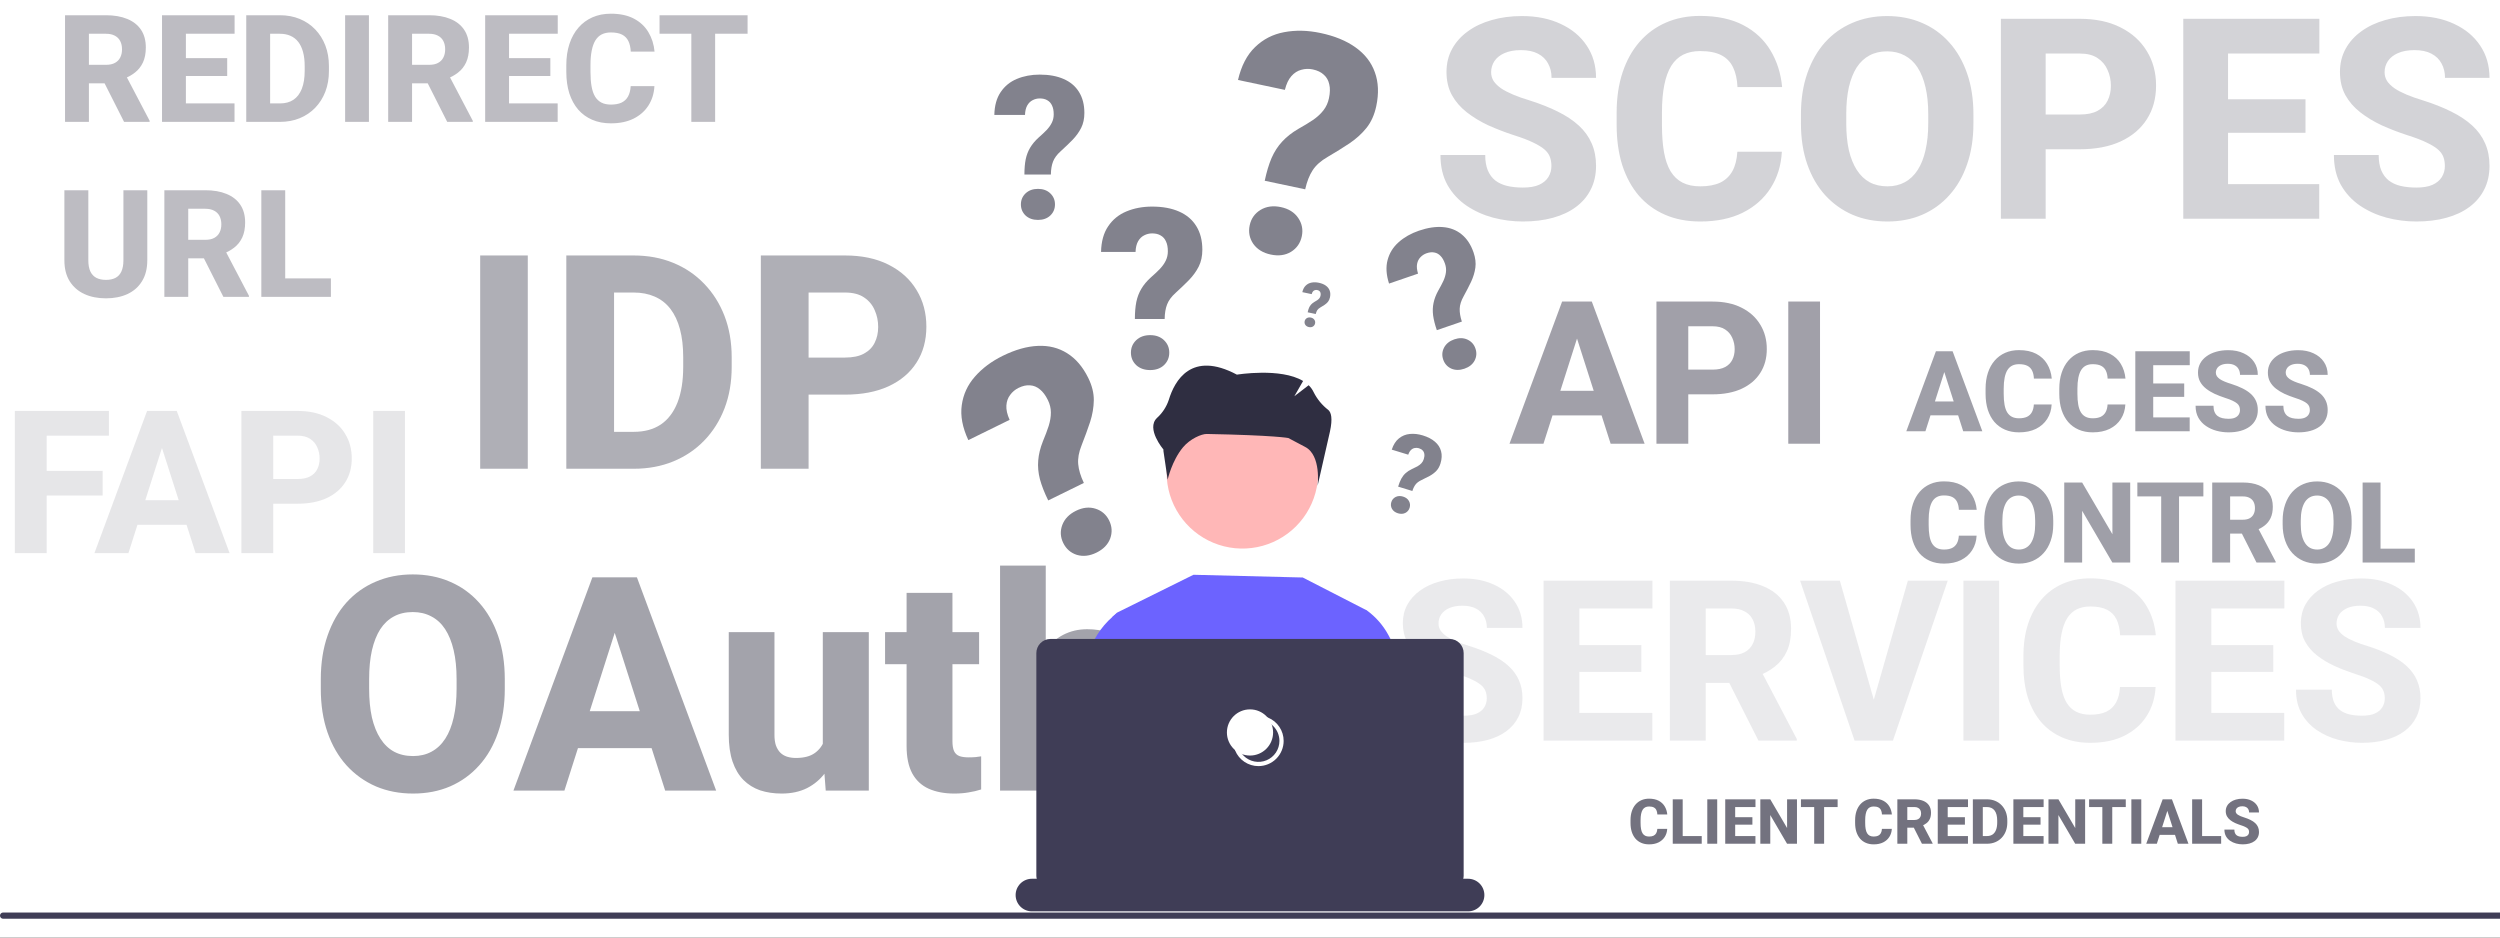
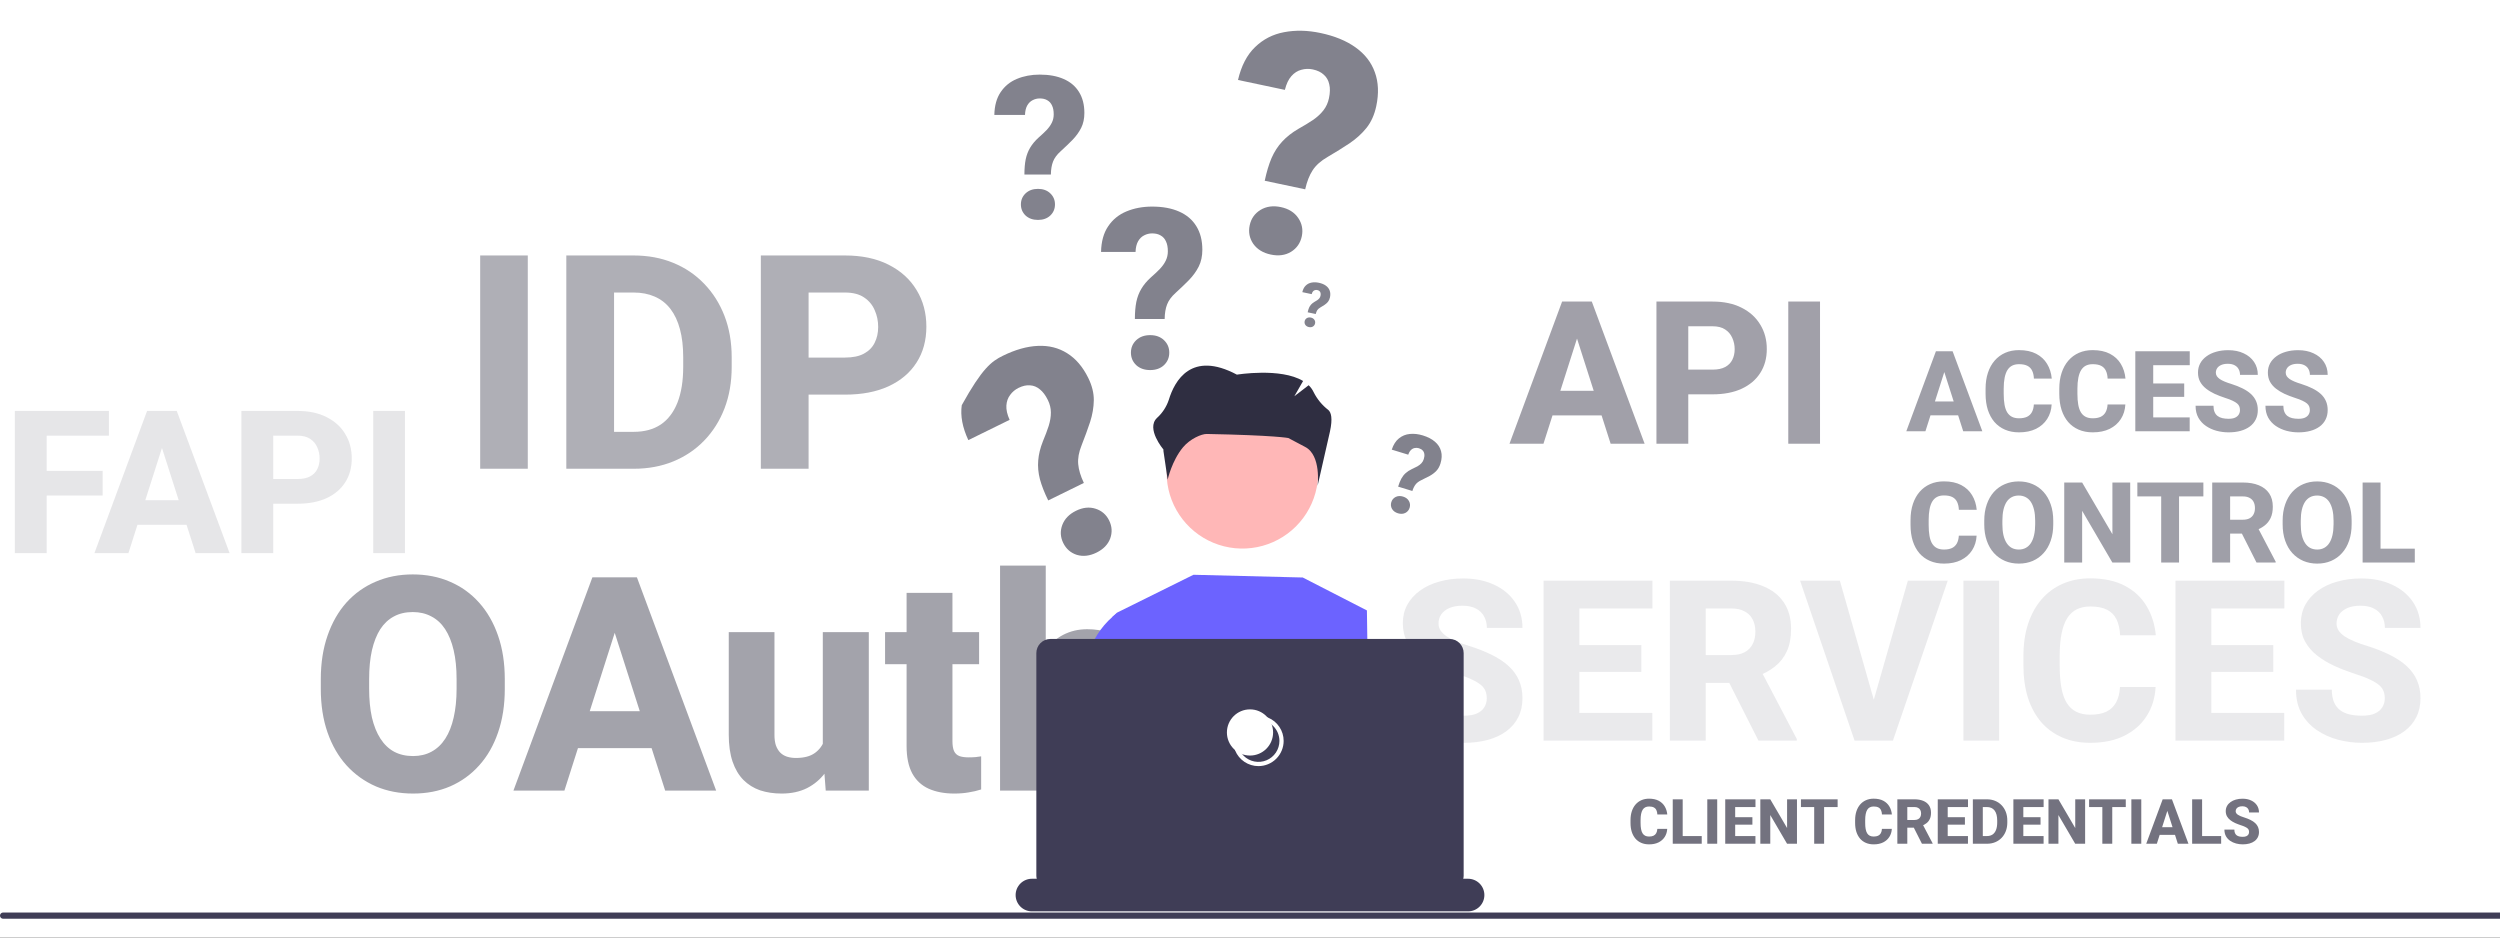
<svg xmlns="http://www.w3.org/2000/svg" width="800" height="300" viewBox="0 0 800 300" fill="none">
  <rect x="0" y="0" width="800" height="300" fill="#333333" stroke="none" />
  <g clip-path="url(#clip0_607_96)">
    <rect width="800" height="300" fill="white" />
-     <path d="M20.812 4.875H33.914C36.523 4.875 38.781 5.266 40.688 6.047C42.609 6.828 44.086 7.984 45.117 9.516C46.148 11.047 46.664 12.938 46.664 15.188C46.664 17.062 46.359 18.656 45.75 19.969C45.141 21.281 44.281 22.367 43.172 23.227C42.078 24.086 40.797 24.781 39.328 25.312L36.844 26.672H25.688L25.641 20.742H33.938C35.078 20.742 36.023 20.539 36.773 20.133C37.523 19.727 38.086 19.156 38.461 18.422C38.852 17.672 39.047 16.797 39.047 15.797C39.047 14.766 38.852 13.875 38.461 13.125C38.07 12.375 37.492 11.805 36.727 11.414C35.977 11.008 35.039 10.805 33.914 10.805H28.453V39H20.812V4.875ZM39.703 39L32.039 23.836L40.102 23.812L47.883 38.648V39H39.703ZM75.047 33.094V39H56.883V33.094H75.047ZM59.484 4.875V39H51.844V4.875H59.484ZM72.703 18.609V24.328H56.883V18.609H72.703ZM75.07 4.875V10.805H56.883V4.875H75.07ZM89.602 39H82.102L82.148 33.094H89.602C91.305 33.094 92.742 32.703 93.914 31.922C95.086 31.125 95.977 29.953 96.586 28.406C97.195 26.844 97.5 24.945 97.5 22.711V21.141C97.5 19.453 97.328 17.969 96.984 16.688C96.641 15.391 96.133 14.305 95.461 13.43C94.789 12.555 93.953 11.898 92.953 11.461C91.969 11.023 90.836 10.805 89.555 10.805H81.961V4.875H89.555C91.867 4.875 93.977 5.266 95.883 6.047C97.805 6.828 99.461 7.945 100.852 9.398C102.258 10.852 103.344 12.57 104.109 14.555C104.875 16.539 105.258 18.75 105.258 21.188V22.711C105.258 25.133 104.875 27.344 104.109 29.344C103.344 31.328 102.258 33.047 100.852 34.5C99.461 35.938 97.812 37.047 95.906 37.828C94 38.609 91.898 39 89.602 39ZM86.438 4.875V39H78.797V4.875H86.438ZM118.055 4.875V39H110.438V4.875H118.055ZM124.219 4.875H137.32C139.93 4.875 142.188 5.266 144.094 6.047C146.016 6.828 147.492 7.984 148.523 9.516C149.555 11.047 150.07 12.938 150.07 15.188C150.07 17.062 149.766 18.656 149.156 19.969C148.547 21.281 147.688 22.367 146.578 23.227C145.484 24.086 144.203 24.781 142.734 25.312L140.25 26.672H129.094L129.047 20.742H137.344C138.484 20.742 139.43 20.539 140.18 20.133C140.93 19.727 141.492 19.156 141.867 18.422C142.258 17.672 142.453 16.797 142.453 15.797C142.453 14.766 142.258 13.875 141.867 13.125C141.477 12.375 140.898 11.805 140.133 11.414C139.383 11.008 138.445 10.805 137.32 10.805H131.859V39H124.219V4.875ZM143.109 39L135.445 23.836L143.508 23.812L151.289 38.648V39H143.109ZM178.453 33.094V39H160.289V33.094H178.453ZM162.891 4.875V39H155.25V4.875H162.891ZM176.109 18.609V24.328H160.289V18.609H176.109ZM178.477 4.875V10.805H160.289V4.875H178.477ZM201.82 27.562H209.414C209.289 29.906 208.648 31.977 207.492 33.773C206.352 35.555 204.766 36.953 202.734 37.969C200.703 38.969 198.289 39.469 195.492 39.469C193.258 39.469 191.258 39.086 189.492 38.32C187.727 37.555 186.227 36.461 184.992 35.039C183.773 33.602 182.836 31.875 182.18 29.859C181.539 27.828 181.219 25.539 181.219 22.992V20.906C181.219 18.359 181.555 16.07 182.227 14.039C182.898 12.008 183.859 10.273 185.109 8.836C186.359 7.398 187.859 6.297 189.609 5.531C191.359 4.766 193.312 4.383 195.469 4.383C198.375 4.383 200.828 4.906 202.828 5.953C204.828 7 206.375 8.438 207.469 10.266C208.578 12.094 209.242 14.18 209.461 16.523H201.844C201.781 15.195 201.531 14.078 201.094 13.172C200.656 12.25 199.984 11.555 199.078 11.086C198.172 10.617 196.969 10.383 195.469 10.383C194.375 10.383 193.414 10.586 192.586 10.992C191.773 11.398 191.094 12.031 190.547 12.891C190.016 13.75 189.617 14.844 189.352 16.172C189.086 17.484 188.953 19.047 188.953 20.859V22.992C188.953 24.789 189.07 26.344 189.305 27.656C189.539 28.969 189.914 30.055 190.43 30.914C190.961 31.773 191.641 32.414 192.469 32.836C193.297 33.258 194.305 33.469 195.492 33.469C196.852 33.469 197.984 33.258 198.891 32.836C199.797 32.398 200.492 31.742 200.977 30.867C201.461 29.992 201.742 28.891 201.82 27.562ZM228.844 4.875V39H221.227V4.875H228.844ZM239.227 4.875V10.805H211.055V4.875H239.227ZM39.492 60.875H47.133V83.281C47.133 85.938 46.57 88.172 45.445 89.984C44.336 91.797 42.789 93.164 40.805 94.086C38.82 95.008 36.523 95.469 33.914 95.469C31.289 95.469 28.977 95.008 26.977 94.086C24.992 93.164 23.43 91.797 22.289 89.984C21.164 88.172 20.602 85.938 20.602 83.281V60.875H28.266V83.281C28.266 84.75 28.484 85.953 28.922 86.891C29.375 87.812 30.023 88.492 30.867 88.93C31.711 89.352 32.727 89.562 33.914 89.562C35.102 89.562 36.109 89.352 36.938 88.93C37.781 88.492 38.414 87.812 38.836 86.891C39.273 85.953 39.492 84.75 39.492 83.281V60.875ZM52.594 60.875H65.695C68.305 60.875 70.562 61.266 72.469 62.047C74.391 62.828 75.867 63.984 76.898 65.516C77.93 67.047 78.445 68.938 78.445 71.188C78.445 73.062 78.141 74.656 77.531 75.969C76.922 77.281 76.062 78.367 74.953 79.227C73.859 80.086 72.578 80.781 71.109 81.312L68.625 82.672H57.469L57.422 76.742H65.719C66.859 76.742 67.805 76.539 68.555 76.133C69.305 75.727 69.867 75.156 70.242 74.422C70.633 73.672 70.828 72.797 70.828 71.797C70.828 70.766 70.633 69.875 70.242 69.125C69.852 68.375 69.273 67.805 68.508 67.414C67.758 67.008 66.82 66.805 65.695 66.805H60.234V95H52.594V60.875ZM71.484 95L63.82 79.836L71.883 79.812L79.664 94.648V95H71.484ZM105.891 89.094V95H88.664V89.094H105.891ZM91.266 60.875V95H83.625V60.875H91.266Z" fill="#2F2E41" fill-opacity="0.32" />
    <path d="M168.891 81.75V150H153.656V81.75H168.891ZM202.828 150H187.828L187.922 138.188H202.828C206.234 138.188 209.109 137.406 211.453 135.844C213.797 134.25 215.578 131.906 216.797 128.812C218.016 125.688 218.625 121.891 218.625 117.422V114.281C218.625 110.906 218.281 107.938 217.594 105.375C216.906 102.781 215.891 100.609 214.547 98.859C213.203 97.109 211.531 95.797 209.531 94.922C207.562 94.047 205.297 93.609 202.734 93.609H187.547V81.75H202.734C207.359 81.75 211.578 82.531 215.391 84.094C219.234 85.656 222.547 87.891 225.328 90.797C228.141 93.703 230.312 97.141 231.844 101.109C233.375 105.078 234.141 109.5 234.141 114.375V117.422C234.141 122.266 233.375 126.688 231.844 130.688C230.312 134.656 228.141 138.094 225.328 141C222.547 143.875 219.25 146.094 215.438 147.656C211.625 149.219 207.422 150 202.828 150ZM196.5 81.75V150H181.219V81.75H196.5ZM270.375 126.281H253.219V114.422H270.375C272.906 114.422 274.938 114 276.469 113.156C278.031 112.312 279.172 111.156 279.891 109.688C280.641 108.188 281.016 106.5 281.016 104.625C281.016 102.688 280.641 100.891 279.891 99.234C279.172 97.547 278.031 96.188 276.469 95.156C274.938 94.125 272.906 93.609 270.375 93.609H258.75V150H243.469V81.75H270.375C275.812 81.75 280.469 82.734 284.344 84.703C288.25 86.672 291.234 89.375 293.297 92.812C295.391 96.219 296.438 100.125 296.438 104.531C296.438 108.938 295.391 112.766 293.297 116.016C291.234 119.266 288.25 121.797 284.344 123.609C280.469 125.391 275.812 126.281 270.375 126.281Z" fill="#2F2E41" fill-opacity="0.38" />
-     <path d="M496.452 53.125C496.452 52.041 496.291 51.074 495.969 50.225C495.646 49.346 495.061 48.54 494.211 47.808C493.361 47.075 492.16 46.343 490.607 45.61C489.055 44.849 487.019 44.072 484.499 43.281C481.628 42.344 478.889 41.289 476.281 40.117C473.703 38.916 471.403 37.524 469.382 35.942C467.36 34.36 465.764 32.515 464.592 30.405C463.449 28.296 462.878 25.835 462.878 23.023C462.878 20.298 463.479 17.837 464.68 15.64C465.881 13.442 467.565 11.567 469.733 10.015C471.901 8.433 474.45 7.231 477.38 6.411C480.31 5.562 483.532 5.137 487.048 5.137C491.735 5.137 495.852 5.972 499.396 7.642C502.971 9.282 505.754 11.597 507.746 14.585C509.738 17.544 510.734 20.986 510.734 24.912H496.496C496.496 23.184 496.13 21.66 495.397 20.342C494.694 18.994 493.61 17.939 492.146 17.178C490.71 16.416 488.908 16.035 486.74 16.035C484.631 16.035 482.858 16.357 481.423 17.002C480.017 17.617 478.947 18.467 478.215 19.551C477.512 20.635 477.16 21.821 477.16 23.11C477.16 24.136 477.424 25.073 477.951 25.923C478.508 26.743 479.299 27.52 480.324 28.252C481.379 28.955 482.668 29.629 484.191 30.273C485.715 30.918 487.458 31.533 489.421 32.119C492.849 33.203 495.881 34.404 498.518 35.723C501.184 37.041 503.425 38.535 505.241 40.205C507.058 41.875 508.42 43.765 509.328 45.874C510.266 47.983 510.734 50.371 510.734 53.037C510.734 55.879 510.178 58.398 509.064 60.596C507.98 62.793 506.398 64.668 504.318 66.221C502.268 67.744 499.807 68.901 496.936 69.692C494.064 70.483 490.856 70.879 487.312 70.879C484.089 70.879 480.91 70.469 477.775 69.648C474.641 68.799 471.799 67.51 469.25 65.781C466.73 64.053 464.709 61.855 463.186 59.19C461.691 56.494 460.944 53.301 460.944 49.609H475.271C475.271 51.543 475.549 53.184 476.105 54.531C476.662 55.85 477.453 56.919 478.479 57.739C479.533 58.56 480.808 59.145 482.302 59.497C483.796 59.849 485.466 60.024 487.312 60.024C489.45 60.024 491.179 59.731 492.497 59.145C493.845 58.53 494.841 57.695 495.485 56.641C496.13 55.586 496.452 54.414 496.452 53.125ZM555.954 48.555H570.192C569.958 52.949 568.757 56.831 566.589 60.2C564.45 63.54 561.477 66.162 557.668 68.066C553.859 69.941 549.333 70.879 544.089 70.879C539.899 70.879 536.149 70.161 532.839 68.726C529.528 67.29 526.716 65.239 524.401 62.573C522.116 59.878 520.358 56.641 519.128 52.861C517.927 49.053 517.326 44.761 517.326 39.985V36.074C517.326 31.299 517.956 27.007 519.216 23.198C520.476 19.39 522.277 16.138 524.621 13.442C526.965 10.747 529.777 8.682 533.059 7.246C536.34 5.811 540.002 5.093 544.045 5.093C549.494 5.093 554.094 6.074 557.844 8.037C561.594 10 564.494 12.695 566.545 16.123C568.625 19.551 569.87 23.462 570.28 27.856H555.998C555.881 25.366 555.412 23.271 554.592 21.572C553.771 19.844 552.512 18.54 550.812 17.661C549.113 16.782 546.857 16.343 544.045 16.343C541.994 16.343 540.192 16.724 538.64 17.485C537.116 18.247 535.842 19.434 534.816 21.045C533.82 22.656 533.073 24.707 532.575 27.197C532.077 29.658 531.828 32.588 531.828 35.986V39.985C531.828 43.355 532.048 46.27 532.487 48.73C532.927 51.191 533.63 53.227 534.597 54.839C535.593 56.45 536.867 57.651 538.42 58.442C539.973 59.233 541.862 59.629 544.089 59.629C546.638 59.629 548.762 59.233 550.461 58.442C552.16 57.622 553.464 56.392 554.372 54.751C555.28 53.11 555.808 51.045 555.954 48.555ZM631.496 36.602V39.458C631.496 44.321 630.822 48.687 629.475 52.554C628.156 56.421 626.267 59.717 623.806 62.441C621.374 65.166 618.474 67.261 615.104 68.726C611.765 70.161 608.059 70.879 603.986 70.879C599.914 70.879 596.193 70.161 592.824 68.726C589.455 67.261 586.525 65.166 584.035 62.441C581.574 59.717 579.67 56.421 578.322 52.554C576.975 48.687 576.301 44.321 576.301 39.458V36.602C576.301 31.738 576.975 27.373 578.322 23.506C579.67 19.609 581.56 16.299 583.991 13.574C586.452 10.85 589.367 8.77 592.736 7.334C596.105 5.869 599.826 5.137 603.898 5.137C607.971 5.137 611.691 5.869 615.061 7.334C618.43 8.77 621.33 10.85 623.762 13.574C626.223 16.299 628.127 19.609 629.475 23.506C630.822 27.373 631.496 31.738 631.496 36.602ZM617.038 39.458V36.514C617.038 33.262 616.745 30.391 616.159 27.9C615.573 25.381 614.724 23.271 613.61 21.572C612.497 19.873 611.12 18.599 609.479 17.749C607.839 16.87 605.979 16.431 603.898 16.431C601.73 16.431 599.841 16.87 598.229 17.749C596.618 18.599 595.256 19.873 594.143 21.572C593.059 23.271 592.224 25.381 591.638 27.9C591.081 30.391 590.803 33.262 590.803 36.514V39.458C590.803 42.681 591.081 45.552 591.638 48.071C592.224 50.562 593.073 52.671 594.187 54.399C595.3 56.128 596.662 57.432 598.273 58.31C599.914 59.19 601.818 59.629 603.986 59.629C606.066 59.629 607.912 59.19 609.523 58.31C611.164 57.432 612.541 56.128 613.654 54.399C614.768 52.671 615.603 50.562 616.159 48.071C616.745 45.552 617.038 42.681 617.038 39.458ZM665.51 47.764H649.426V36.645H665.51C667.883 36.645 669.787 36.25 671.223 35.459C672.688 34.668 673.757 33.584 674.431 32.207C675.134 30.801 675.485 29.219 675.485 27.461C675.485 25.645 675.134 23.96 674.431 22.407C673.757 20.825 672.688 19.551 671.223 18.584C669.787 17.617 667.883 17.134 665.51 17.134H654.611V70H640.285V6.016H665.51C670.607 6.016 674.973 6.938 678.605 8.784C682.268 10.63 685.065 13.164 686.999 16.387C688.962 19.58 689.943 23.242 689.943 27.373C689.943 31.504 688.962 35.093 686.999 38.14C685.065 41.187 682.268 43.56 678.605 45.259C674.973 46.929 670.607 47.764 665.51 47.764ZM742.15 58.926V70H708.093V58.926H742.15ZM712.971 6.016V70H698.645V6.016H712.971ZM737.756 31.768V42.49H708.093V31.768H737.756ZM742.194 6.016V17.134H708.093V6.016H742.194ZM782.36 53.125C782.36 52.041 782.199 51.074 781.877 50.225C781.555 49.346 780.969 48.54 780.119 47.808C779.27 47.075 778.068 46.343 776.516 45.61C774.963 44.849 772.927 44.072 770.407 43.281C767.536 42.344 764.797 41.289 762.189 40.117C759.611 38.916 757.312 37.524 755.29 35.942C753.269 34.36 751.672 32.515 750.5 30.405C749.357 28.296 748.786 25.835 748.786 23.023C748.786 20.298 749.387 17.837 750.588 15.64C751.789 13.442 753.474 11.567 755.642 10.015C757.81 8.433 760.358 7.231 763.288 6.411C766.218 5.562 769.44 5.137 772.956 5.137C777.644 5.137 781.76 5.972 785.305 7.642C788.879 9.282 791.662 11.597 793.654 14.585C795.646 17.544 796.643 20.986 796.643 24.912H782.404C782.404 23.184 782.038 21.66 781.306 20.342C780.603 18.994 779.519 17.939 778.054 17.178C776.618 16.416 774.816 16.035 772.648 16.035C770.539 16.035 768.767 16.357 767.331 17.002C765.925 17.617 764.855 18.467 764.123 19.551C763.42 20.635 763.068 21.821 763.068 23.11C763.068 24.136 763.332 25.073 763.859 25.923C764.416 26.743 765.207 27.52 766.232 28.252C767.287 28.955 768.576 29.629 770.1 30.273C771.623 30.918 773.366 31.533 775.329 32.119C778.757 33.203 781.789 34.404 784.426 35.723C787.092 37.041 789.333 38.535 791.149 40.205C792.966 41.875 794.328 43.765 795.236 45.874C796.174 47.983 796.643 50.371 796.643 53.037C796.643 55.879 796.086 58.398 794.973 60.596C793.889 62.793 792.307 64.668 790.227 66.221C788.176 67.744 785.715 68.901 782.844 69.692C779.973 70.483 776.765 70.879 773.22 70.879C769.997 70.879 766.818 70.469 763.684 69.648C760.549 68.799 757.707 67.51 755.158 65.781C752.639 64.053 750.617 61.855 749.094 59.19C747.6 56.494 746.853 53.301 746.853 49.609H761.179C761.179 51.543 761.457 53.184 762.014 54.531C762.57 55.85 763.361 56.919 764.387 57.739C765.441 58.56 766.716 59.145 768.21 59.497C769.704 59.849 771.374 60.024 773.22 60.024C775.358 60.024 777.087 59.731 778.405 59.145C779.753 58.53 780.749 57.695 781.394 56.641C782.038 55.586 782.36 54.414 782.36 53.125Z" fill="#2F2E41" fill-opacity="0.21" />
    <path d="M505.656 105.156L493.906 142H483.031L499.875 96.5H506.75L505.656 105.156ZM515.406 142L503.625 105.156L502.406 96.5H509.375L526.281 142H515.406ZM514.906 125.062V132.938H491.188V125.062H514.906ZM548 126.188H536.562V118.281H548C549.688 118.281 551.042 118 552.062 117.438C553.104 116.875 553.865 116.104 554.344 115.125C554.844 114.125 555.094 113 555.094 111.75C555.094 110.458 554.844 109.26 554.344 108.156C553.865 107.031 553.104 106.125 552.062 105.438C551.042 104.75 549.688 104.406 548 104.406H540.25V142H530.062V96.5H548C551.625 96.5 554.729 97.156 557.312 98.469C559.917 99.781 561.906 101.583 563.281 103.875C564.677 106.146 565.375 108.75 565.375 111.688C565.375 114.625 564.677 117.177 563.281 119.344C561.906 121.51 559.917 123.198 557.312 124.406C554.729 125.594 551.625 126.188 548 126.188ZM582.406 96.5V142H572.25V96.5H582.406Z" fill="#2F2E41" fill-opacity="0.45" />
    <path d="M622.744 117.275L616.135 138H610.018L619.492 112.406H623.359L622.744 117.275ZM628.229 138L621.602 117.275L620.916 112.406H624.836L634.346 138H628.229ZM627.947 128.473V132.902H614.605V128.473H627.947ZM650.834 129.422H656.529C656.436 131.18 655.955 132.732 655.088 134.08C654.232 135.416 653.043 136.465 651.52 137.227C649.996 137.977 648.186 138.352 646.088 138.352C644.412 138.352 642.912 138.064 641.588 137.49C640.264 136.916 639.139 136.096 638.213 135.029C637.299 133.951 636.596 132.656 636.104 131.145C635.623 129.621 635.383 127.904 635.383 125.994V124.43C635.383 122.52 635.635 120.803 636.139 119.279C636.643 117.756 637.363 116.455 638.301 115.377C639.238 114.299 640.363 113.473 641.676 112.898C642.988 112.324 644.453 112.037 646.07 112.037C648.25 112.037 650.09 112.43 651.59 113.215C653.09 114 654.25 115.078 655.07 116.449C655.902 117.82 656.4 119.385 656.564 121.143H650.852C650.805 120.146 650.617 119.309 650.289 118.629C649.961 117.938 649.457 117.416 648.777 117.064C648.098 116.713 647.195 116.537 646.07 116.537C645.25 116.537 644.529 116.689 643.908 116.994C643.299 117.299 642.789 117.773 642.379 118.418C641.98 119.062 641.682 119.883 641.482 120.879C641.283 121.863 641.184 123.035 641.184 124.395V125.994C641.184 127.342 641.271 128.508 641.447 129.492C641.623 130.477 641.904 131.291 642.291 131.936C642.689 132.58 643.199 133.061 643.82 133.377C644.441 133.693 645.197 133.852 646.088 133.852C647.107 133.852 647.957 133.693 648.637 133.377C649.316 133.049 649.838 132.557 650.201 131.9C650.564 131.244 650.775 130.418 650.834 129.422ZM674.424 129.422H680.119C680.025 131.18 679.545 132.732 678.678 134.08C677.822 135.416 676.633 136.465 675.109 137.227C673.586 137.977 671.775 138.352 669.678 138.352C668.002 138.352 666.502 138.064 665.178 137.49C663.854 136.916 662.729 136.096 661.803 135.029C660.889 133.951 660.186 132.656 659.693 131.145C659.213 129.621 658.973 127.904 658.973 125.994V124.43C658.973 122.52 659.225 120.803 659.729 119.279C660.232 117.756 660.953 116.455 661.891 115.377C662.828 114.299 663.953 113.473 665.266 112.898C666.578 112.324 668.043 112.037 669.66 112.037C671.84 112.037 673.68 112.43 675.18 113.215C676.68 114 677.84 115.078 678.66 116.449C679.492 117.82 679.99 119.385 680.154 121.143H674.441C674.395 120.146 674.207 119.309 673.879 118.629C673.551 117.938 673.047 117.416 672.367 117.064C671.688 116.713 670.785 116.537 669.66 116.537C668.84 116.537 668.119 116.689 667.498 116.994C666.889 117.299 666.379 117.773 665.969 118.418C665.57 119.062 665.271 119.883 665.072 120.879C664.873 121.863 664.773 123.035 664.773 124.395V125.994C664.773 127.342 664.861 128.508 665.037 129.492C665.213 130.477 665.494 131.291 665.881 131.936C666.279 132.58 666.789 133.061 667.41 133.377C668.031 133.693 668.787 133.852 669.678 133.852C670.697 133.852 671.547 133.693 672.227 133.377C672.906 133.049 673.428 132.557 673.791 131.9C674.154 131.244 674.365 130.418 674.424 129.422ZM700.703 133.57V138H687.08V133.57H700.703ZM689.031 112.406V138H683.301V112.406H689.031ZM698.945 122.707V126.996H687.08V122.707H698.945ZM700.721 112.406V116.854H687.08V112.406H700.721ZM716.787 131.25C716.787 130.816 716.723 130.43 716.594 130.09C716.465 129.738 716.23 129.416 715.891 129.123C715.551 128.83 715.07 128.537 714.449 128.244C713.828 127.939 713.014 127.629 712.006 127.312C710.857 126.938 709.762 126.516 708.719 126.047C707.688 125.566 706.768 125.01 705.959 124.377C705.15 123.744 704.512 123.006 704.043 122.162C703.586 121.318 703.357 120.334 703.357 119.209C703.357 118.119 703.598 117.135 704.078 116.256C704.559 115.377 705.232 114.627 706.1 114.006C706.967 113.373 707.986 112.893 709.158 112.564C710.33 112.225 711.619 112.055 713.025 112.055C714.9 112.055 716.547 112.389 717.965 113.057C719.395 113.713 720.508 114.639 721.305 115.834C722.102 117.018 722.5 118.395 722.5 119.965H716.805C716.805 119.273 716.658 118.664 716.365 118.137C716.084 117.598 715.65 117.176 715.064 116.871C714.49 116.566 713.77 116.414 712.902 116.414C712.059 116.414 711.35 116.543 710.775 116.801C710.213 117.047 709.785 117.387 709.492 117.82C709.211 118.254 709.07 118.729 709.07 119.244C709.07 119.654 709.176 120.029 709.387 120.369C709.609 120.697 709.926 121.008 710.336 121.301C710.758 121.582 711.273 121.852 711.883 122.109C712.492 122.367 713.189 122.613 713.975 122.848C715.346 123.281 716.559 123.762 717.613 124.289C718.68 124.816 719.576 125.414 720.303 126.082C721.029 126.75 721.574 127.506 721.938 128.35C722.312 129.193 722.5 130.148 722.5 131.215C722.5 132.352 722.277 133.359 721.832 134.238C721.398 135.117 720.766 135.867 719.934 136.488C719.113 137.098 718.129 137.561 716.98 137.877C715.832 138.193 714.549 138.352 713.131 138.352C711.842 138.352 710.57 138.188 709.316 137.859C708.062 137.52 706.926 137.004 705.906 136.312C704.898 135.621 704.09 134.742 703.48 133.676C702.883 132.598 702.584 131.32 702.584 129.844H708.314C708.314 130.617 708.426 131.273 708.648 131.812C708.871 132.34 709.188 132.768 709.598 133.096C710.02 133.424 710.529 133.658 711.127 133.799C711.725 133.939 712.393 134.01 713.131 134.01C713.986 134.01 714.678 133.893 715.205 133.658C715.744 133.412 716.143 133.078 716.4 132.656C716.658 132.234 716.787 131.766 716.787 131.25ZM739.146 131.25C739.146 130.816 739.082 130.43 738.953 130.09C738.824 129.738 738.59 129.416 738.25 129.123C737.91 128.83 737.43 128.537 736.809 128.244C736.188 127.939 735.373 127.629 734.365 127.312C733.217 126.938 732.121 126.516 731.078 126.047C730.047 125.566 729.127 125.01 728.318 124.377C727.51 123.744 726.871 123.006 726.402 122.162C725.945 121.318 725.717 120.334 725.717 119.209C725.717 118.119 725.957 117.135 726.438 116.256C726.918 115.377 727.592 114.627 728.459 114.006C729.326 113.373 730.346 112.893 731.518 112.564C732.689 112.225 733.979 112.055 735.385 112.055C737.26 112.055 738.906 112.389 740.324 113.057C741.754 113.713 742.867 114.639 743.664 115.834C744.461 117.018 744.859 118.395 744.859 119.965H739.164C739.164 119.273 739.018 118.664 738.725 118.137C738.443 117.598 738.01 117.176 737.424 116.871C736.85 116.566 736.129 116.414 735.262 116.414C734.418 116.414 733.709 116.543 733.135 116.801C732.572 117.047 732.145 117.387 731.852 117.82C731.57 118.254 731.43 118.729 731.43 119.244C731.43 119.654 731.535 120.029 731.746 120.369C731.969 120.697 732.285 121.008 732.695 121.301C733.117 121.582 733.633 121.852 734.242 122.109C734.852 122.367 735.549 122.613 736.334 122.848C737.705 123.281 738.918 123.762 739.973 124.289C741.039 124.816 741.936 125.414 742.662 126.082C743.389 126.75 743.934 127.506 744.297 128.35C744.672 129.193 744.859 130.148 744.859 131.215C744.859 132.352 744.637 133.359 744.191 134.238C743.758 135.117 743.125 135.867 742.293 136.488C741.473 137.098 740.488 137.561 739.34 137.877C738.191 138.193 736.908 138.352 735.49 138.352C734.201 138.352 732.93 138.188 731.676 137.859C730.422 137.52 729.285 137.004 728.266 136.312C727.258 135.621 726.449 134.742 725.84 133.676C725.242 132.598 724.943 131.32 724.943 129.844H730.674C730.674 130.617 730.785 131.273 731.008 131.812C731.23 132.34 731.547 132.768 731.957 133.096C732.379 133.424 732.889 133.658 733.486 133.799C734.084 133.939 734.752 134.01 735.49 134.01C736.346 134.01 737.037 133.893 737.564 133.658C738.104 133.412 738.502 133.078 738.76 132.656C739.018 132.234 739.146 131.766 739.146 131.25ZM626.822 171.422H632.518C632.424 173.18 631.943 174.732 631.076 176.08C630.221 177.416 629.031 178.465 627.508 179.227C625.984 179.977 624.174 180.352 622.076 180.352C620.4 180.352 618.9 180.064 617.576 179.49C616.252 178.916 615.127 178.096 614.201 177.029C613.287 175.951 612.584 174.656 612.092 173.145C611.611 171.621 611.371 169.904 611.371 167.994V166.43C611.371 164.52 611.623 162.803 612.127 161.279C612.631 159.756 613.352 158.455 614.289 157.377C615.227 156.299 616.352 155.473 617.664 154.898C618.977 154.324 620.441 154.037 622.059 154.037C624.238 154.037 626.078 154.43 627.578 155.215C629.078 156 630.238 157.078 631.059 158.449C631.891 159.82 632.389 161.385 632.553 163.143H626.84C626.793 162.146 626.605 161.309 626.277 160.629C625.949 159.938 625.445 159.416 624.766 159.064C624.086 158.713 623.184 158.537 622.059 158.537C621.238 158.537 620.518 158.689 619.896 158.994C619.287 159.299 618.777 159.773 618.367 160.418C617.969 161.062 617.67 161.883 617.471 162.879C617.271 163.863 617.172 165.035 617.172 166.395V167.994C617.172 169.342 617.26 170.508 617.436 171.492C617.611 172.477 617.893 173.291 618.279 173.936C618.678 174.58 619.188 175.061 619.809 175.377C620.43 175.693 621.186 175.852 622.076 175.852C623.096 175.852 623.945 175.693 624.625 175.377C625.305 175.049 625.826 174.557 626.189 173.9C626.553 173.244 626.764 172.418 626.822 171.422ZM657.039 166.641V167.783C657.039 169.729 656.77 171.475 656.23 173.021C655.703 174.568 654.947 175.887 653.963 176.977C652.99 178.066 651.83 178.904 650.482 179.49C649.146 180.064 647.664 180.352 646.035 180.352C644.406 180.352 642.918 180.064 641.57 179.49C640.223 178.904 639.051 178.066 638.055 176.977C637.07 175.887 636.309 174.568 635.77 173.021C635.23 171.475 634.961 169.729 634.961 167.783V166.641C634.961 164.695 635.23 162.949 635.77 161.402C636.309 159.844 637.064 158.52 638.037 157.43C639.021 156.34 640.188 155.508 641.535 154.934C642.883 154.348 644.371 154.055 646 154.055C647.629 154.055 649.117 154.348 650.465 154.934C651.812 155.508 652.973 156.34 653.945 157.43C654.93 158.52 655.691 159.844 656.23 161.402C656.77 162.949 657.039 164.695 657.039 166.641ZM651.256 167.783V166.605C651.256 165.305 651.139 164.156 650.904 163.16C650.67 162.152 650.33 161.309 649.885 160.629C649.439 159.949 648.889 159.439 648.232 159.1C647.576 158.748 646.832 158.572 646 158.572C645.133 158.572 644.377 158.748 643.732 159.1C643.088 159.439 642.543 159.949 642.098 160.629C641.664 161.309 641.33 162.152 641.096 163.16C640.873 164.156 640.762 165.305 640.762 166.605V167.783C640.762 169.072 640.873 170.221 641.096 171.229C641.33 172.225 641.67 173.068 642.115 173.76C642.561 174.451 643.105 174.973 643.75 175.324C644.406 175.676 645.168 175.852 646.035 175.852C646.867 175.852 647.605 175.676 648.25 175.324C648.906 174.973 649.457 174.451 649.902 173.76C650.348 173.068 650.682 172.225 650.904 171.229C651.139 170.221 651.256 169.072 651.256 167.783ZM681.666 154.406V180H675.953L666.285 163.459V180H660.555V154.406H666.285L675.971 170.947V154.406H681.666ZM697.293 154.406V180H691.58V154.406H697.293ZM705.08 154.406V158.854H683.951V154.406H705.08ZM707.91 154.406H717.736C719.693 154.406 721.387 154.699 722.816 155.285C724.258 155.871 725.365 156.738 726.139 157.887C726.912 159.035 727.299 160.453 727.299 162.141C727.299 163.547 727.07 164.742 726.613 165.727C726.156 166.711 725.512 167.525 724.68 168.17C723.859 168.814 722.898 169.336 721.797 169.734L719.934 170.754H711.566L711.531 166.307H717.754C718.609 166.307 719.318 166.154 719.881 165.85C720.443 165.545 720.865 165.117 721.146 164.566C721.439 164.004 721.586 163.348 721.586 162.598C721.586 161.824 721.439 161.156 721.146 160.594C720.854 160.031 720.42 159.604 719.846 159.311C719.283 159.006 718.58 158.854 717.736 158.854H713.641V180H707.91V154.406ZM722.078 180L716.33 168.627L722.377 168.609L728.213 179.736V180H722.078ZM752.523 166.641V167.783C752.523 169.729 752.254 171.475 751.715 173.021C751.188 174.568 750.432 175.887 749.447 176.977C748.475 178.066 747.314 178.904 745.967 179.49C744.631 180.064 743.148 180.352 741.52 180.352C739.891 180.352 738.402 180.064 737.055 179.49C735.707 178.904 734.535 178.066 733.539 176.977C732.555 175.887 731.793 174.568 731.254 173.021C730.715 171.475 730.445 169.729 730.445 167.783V166.641C730.445 164.695 730.715 162.949 731.254 161.402C731.793 159.844 732.549 158.52 733.521 157.43C734.506 156.34 735.672 155.508 737.02 154.934C738.367 154.348 739.855 154.055 741.484 154.055C743.113 154.055 744.602 154.348 745.949 154.934C747.297 155.508 748.457 156.34 749.43 157.43C750.414 158.52 751.176 159.844 751.715 161.402C752.254 162.949 752.523 164.695 752.523 166.641ZM746.74 167.783V166.605C746.74 165.305 746.623 164.156 746.389 163.16C746.154 162.152 745.814 161.309 745.369 160.629C744.924 159.949 744.373 159.439 743.717 159.1C743.061 158.748 742.316 158.572 741.484 158.572C740.617 158.572 739.861 158.748 739.217 159.1C738.572 159.439 738.027 159.949 737.582 160.629C737.148 161.309 736.814 162.152 736.58 163.16C736.357 164.156 736.246 165.305 736.246 166.605V167.783C736.246 169.072 736.357 170.221 736.58 171.229C736.814 172.225 737.154 173.068 737.6 173.76C738.045 174.451 738.59 174.973 739.234 175.324C739.891 175.676 740.652 175.852 741.52 175.852C742.352 175.852 743.09 175.676 743.734 175.324C744.391 174.973 744.941 174.451 745.387 173.76C745.832 173.068 746.166 172.225 746.389 171.229C746.623 170.221 746.74 169.072 746.74 167.783ZM772.738 175.57V180H759.818V175.57H772.738ZM761.77 154.406V180H756.039V154.406H761.77Z" fill="#2F2E41" fill-opacity="0.46" />
    <path d="M475.762 223.5C475.762 222.633 475.633 221.859 475.375 221.18C475.117 220.477 474.648 219.832 473.969 219.246C473.289 218.66 472.328 218.074 471.086 217.488C469.844 216.879 468.215 216.258 466.199 215.625C463.902 214.875 461.711 214.031 459.625 213.094C457.562 212.133 455.723 211.02 454.105 209.754C452.488 208.488 451.211 207.012 450.273 205.324C449.359 203.637 448.902 201.668 448.902 199.418C448.902 197.238 449.383 195.27 450.344 193.512C451.305 191.754 452.652 190.254 454.387 189.012C456.121 187.746 458.16 186.785 460.504 186.129C462.848 185.449 465.426 185.109 468.238 185.109C471.988 185.109 475.281 185.777 478.117 187.113C480.977 188.426 483.203 190.277 484.797 192.668C486.391 195.035 487.188 197.789 487.188 200.93H475.797C475.797 199.547 475.504 198.328 474.918 197.273C474.355 196.195 473.488 195.352 472.316 194.742C471.168 194.133 469.727 193.828 467.992 193.828C466.305 193.828 464.887 194.086 463.738 194.602C462.613 195.094 461.758 195.773 461.172 196.641C460.609 197.508 460.328 198.457 460.328 199.488C460.328 200.309 460.539 201.059 460.961 201.738C461.406 202.395 462.039 203.016 462.859 203.602C463.703 204.164 464.734 204.703 465.953 205.219C467.172 205.734 468.566 206.227 470.137 206.695C472.879 207.562 475.305 208.523 477.414 209.578C479.547 210.633 481.34 211.828 482.793 213.164C484.246 214.5 485.336 216.012 486.062 217.699C486.812 219.387 487.188 221.297 487.188 223.43C487.188 225.703 486.742 227.719 485.852 229.477C484.984 231.234 483.719 232.734 482.055 233.977C480.414 235.195 478.445 236.121 476.148 236.754C473.852 237.387 471.285 237.703 468.449 237.703C465.871 237.703 463.328 237.375 460.82 236.719C458.312 236.039 456.039 235.008 454 233.625C451.984 232.242 450.367 230.484 449.148 228.352C447.953 226.195 447.355 223.641 447.355 220.688H458.816C458.816 222.234 459.039 223.547 459.484 224.625C459.93 225.68 460.562 226.535 461.383 227.191C462.227 227.848 463.246 228.316 464.441 228.598C465.637 228.879 466.973 229.02 468.449 229.02C470.16 229.02 471.543 228.785 472.598 228.316C473.676 227.824 474.473 227.156 474.988 226.312C475.504 225.469 475.762 224.531 475.762 223.5ZM528.742 228.141V237H501.496V228.141H528.742ZM505.398 185.812V237H493.938V185.812H505.398ZM525.227 206.414V214.992H501.496V206.414H525.227ZM528.777 185.812V194.707H501.496V185.812H528.777ZM534.367 185.812H554.02C557.934 185.812 561.32 186.398 564.18 187.57C567.062 188.742 569.277 190.477 570.824 192.773C572.371 195.07 573.145 197.906 573.145 201.281C573.145 204.094 572.688 206.484 571.773 208.453C570.859 210.422 569.57 212.051 567.906 213.34C566.266 214.629 564.344 215.672 562.141 216.469L558.414 218.508H541.68L541.609 209.613H554.055C555.766 209.613 557.184 209.309 558.309 208.699C559.434 208.09 560.277 207.234 560.84 206.133C561.426 205.008 561.719 203.695 561.719 202.195C561.719 200.648 561.426 199.312 560.84 198.188C560.254 197.062 559.387 196.207 558.238 195.621C557.113 195.012 555.707 194.707 554.02 194.707H545.828V237H534.367V185.812ZM562.703 237L551.207 214.254L563.301 214.219L574.973 236.473V237H562.703ZM599.125 225.645L610.516 185.812H623.277L605.734 237H597.402L599.125 225.645ZM588.754 185.812L600.109 225.645L601.902 237H593.465L576.027 185.812H588.754ZM639.73 185.812V237H628.305V185.812H639.73ZM678.402 219.844H689.793C689.605 223.359 688.645 226.465 686.91 229.16C685.199 231.832 682.82 233.93 679.773 235.453C676.727 236.953 673.105 237.703 668.91 237.703C665.559 237.703 662.559 237.129 659.91 235.98C657.262 234.832 655.012 233.191 653.16 231.059C651.332 228.902 649.926 226.312 648.941 223.289C647.98 220.242 647.5 216.809 647.5 212.988V209.859C647.5 206.039 648.004 202.605 649.012 199.559C650.02 196.512 651.461 193.91 653.336 191.754C655.211 189.598 657.461 187.945 660.086 186.797C662.711 185.648 665.641 185.074 668.875 185.074C673.234 185.074 676.914 185.859 679.914 187.43C682.914 189 685.234 191.156 686.875 193.898C688.539 196.641 689.535 199.77 689.863 203.285H678.438C678.344 201.293 677.969 199.617 677.312 198.258C676.656 196.875 675.648 195.832 674.289 195.129C672.93 194.426 671.125 194.074 668.875 194.074C667.234 194.074 665.793 194.379 664.551 194.988C663.332 195.598 662.312 196.547 661.492 197.836C660.695 199.125 660.098 200.766 659.699 202.758C659.301 204.727 659.102 207.07 659.102 209.789V212.988C659.102 215.684 659.277 218.016 659.629 219.984C659.98 221.953 660.543 223.582 661.316 224.871C662.113 226.16 663.133 227.121 664.375 227.754C665.617 228.387 667.129 228.703 668.91 228.703C670.949 228.703 672.648 228.387 674.008 227.754C675.367 227.098 676.41 226.113 677.137 224.801C677.863 223.488 678.285 221.836 678.402 219.844ZM730.961 228.141V237H703.715V228.141H730.961ZM707.617 185.812V237H696.156V185.812H707.617ZM727.445 206.414V214.992H703.715V206.414H727.445ZM730.996 185.812V194.707H703.715V185.812H730.996ZM763.129 223.5C763.129 222.633 763 221.859 762.742 221.18C762.484 220.477 762.016 219.832 761.336 219.246C760.656 218.66 759.695 218.074 758.453 217.488C757.211 216.879 755.582 216.258 753.566 215.625C751.27 214.875 749.078 214.031 746.992 213.094C744.93 212.133 743.09 211.02 741.473 209.754C739.855 208.488 738.578 207.012 737.641 205.324C736.727 203.637 736.27 201.668 736.27 199.418C736.27 197.238 736.75 195.27 737.711 193.512C738.672 191.754 740.02 190.254 741.754 189.012C743.488 187.746 745.527 186.785 747.871 186.129C750.215 185.449 752.793 185.109 755.605 185.109C759.355 185.109 762.648 185.777 765.484 187.113C768.344 188.426 770.57 190.277 772.164 192.668C773.758 195.035 774.555 197.789 774.555 200.93H763.164C763.164 199.547 762.871 198.328 762.285 197.273C761.723 196.195 760.855 195.352 759.684 194.742C758.535 194.133 757.094 193.828 755.359 193.828C753.672 193.828 752.254 194.086 751.105 194.602C749.98 195.094 749.125 195.773 748.539 196.641C747.977 197.508 747.695 198.457 747.695 199.488C747.695 200.309 747.906 201.059 748.328 201.738C748.773 202.395 749.406 203.016 750.227 203.602C751.07 204.164 752.102 204.703 753.32 205.219C754.539 205.734 755.934 206.227 757.504 206.695C760.246 207.562 762.672 208.523 764.781 209.578C766.914 210.633 768.707 211.828 770.16 213.164C771.613 214.5 772.703 216.012 773.43 217.699C774.18 219.387 774.555 221.297 774.555 223.43C774.555 225.703 774.109 227.719 773.219 229.477C772.352 231.234 771.086 232.734 769.422 233.977C767.781 235.195 765.812 236.121 763.516 236.754C761.219 237.387 758.652 237.703 755.816 237.703C753.238 237.703 750.695 237.375 748.188 236.719C745.68 236.039 743.406 235.008 741.367 233.625C739.352 232.242 737.734 230.484 736.516 228.352C735.32 226.195 734.723 223.641 734.723 220.688H746.184C746.184 222.234 746.406 223.547 746.852 224.625C747.297 225.68 747.93 226.535 748.75 227.191C749.594 227.848 750.613 228.316 751.809 228.598C753.004 228.879 754.34 229.02 755.816 229.02C757.527 229.02 758.91 228.785 759.965 228.316C761.043 227.824 761.84 227.156 762.355 226.312C762.871 225.469 763.129 224.531 763.129 223.5Z" fill="#2F2E41" fill-opacity="0.1" />
    <path d="M530.346 265.234H533.51C533.458 266.211 533.191 267.074 532.709 267.822C532.234 268.564 531.573 269.147 530.727 269.57C529.88 269.987 528.874 270.195 527.709 270.195C526.778 270.195 525.945 270.036 525.209 269.717C524.473 269.398 523.848 268.942 523.334 268.35C522.826 267.751 522.436 267.031 522.162 266.191C521.895 265.345 521.762 264.391 521.762 263.33V262.461C521.762 261.4 521.902 260.446 522.182 259.6C522.462 258.753 522.862 258.031 523.383 257.432C523.904 256.833 524.529 256.374 525.258 256.055C525.987 255.736 526.801 255.576 527.699 255.576C528.91 255.576 529.932 255.794 530.766 256.23C531.599 256.667 532.243 257.266 532.699 258.027C533.161 258.789 533.438 259.658 533.529 260.635H530.355C530.329 260.081 530.225 259.616 530.043 259.238C529.861 258.854 529.581 258.564 529.203 258.369C528.826 258.174 528.324 258.076 527.699 258.076C527.243 258.076 526.843 258.161 526.498 258.33C526.16 258.499 525.876 258.763 525.648 259.121C525.427 259.479 525.261 259.935 525.15 260.488C525.04 261.035 524.984 261.686 524.984 262.441V263.33C524.984 264.079 525.033 264.727 525.131 265.273C525.229 265.82 525.385 266.273 525.6 266.631C525.821 266.989 526.104 267.256 526.449 267.432C526.794 267.607 527.214 267.695 527.709 267.695C528.275 267.695 528.747 267.607 529.125 267.432C529.503 267.249 529.792 266.976 529.994 266.611C530.196 266.247 530.313 265.788 530.346 265.234ZM544.555 267.539V270H537.377V267.539H544.555ZM538.461 255.781V270H535.277V255.781H538.461ZM549.506 255.781V270H546.332V255.781H549.506ZM561.742 267.539V270H554.174V267.539H561.742ZM555.258 255.781V270H552.074V255.781H555.258ZM560.766 261.504V263.887H554.174V261.504H560.766ZM561.752 255.781V258.252H554.174V255.781H561.752ZM575.033 255.781V270H571.859L566.488 260.811V270H563.305V255.781H566.488L571.869 264.971V255.781H575.033ZM583.715 255.781V270H580.541V255.781H583.715ZM588.041 255.781V258.252H576.303V255.781H588.041ZM602.221 265.234H605.385C605.333 266.211 605.066 267.074 604.584 267.822C604.109 268.564 603.448 269.147 602.602 269.57C601.755 269.987 600.749 270.195 599.584 270.195C598.653 270.195 597.82 270.036 597.084 269.717C596.348 269.398 595.723 268.942 595.209 268.35C594.701 267.751 594.311 267.031 594.037 266.191C593.77 265.345 593.637 264.391 593.637 263.33V262.461C593.637 261.4 593.777 260.446 594.057 259.6C594.337 258.753 594.737 258.031 595.258 257.432C595.779 256.833 596.404 256.374 597.133 256.055C597.862 255.736 598.676 255.576 599.574 255.576C600.785 255.576 601.807 255.794 602.641 256.23C603.474 256.667 604.118 257.266 604.574 258.027C605.036 258.789 605.313 259.658 605.404 260.635H602.23C602.204 260.081 602.1 259.616 601.918 259.238C601.736 258.854 601.456 258.564 601.078 258.369C600.701 258.174 600.199 258.076 599.574 258.076C599.118 258.076 598.718 258.161 598.373 258.33C598.035 258.499 597.751 258.763 597.523 259.121C597.302 259.479 597.136 259.935 597.025 260.488C596.915 261.035 596.859 261.686 596.859 262.441V263.33C596.859 264.079 596.908 264.727 597.006 265.273C597.104 265.82 597.26 266.273 597.475 266.631C597.696 266.989 597.979 267.256 598.324 267.432C598.669 267.607 599.089 267.695 599.584 267.695C600.15 267.695 600.622 267.607 601 267.432C601.378 267.249 601.667 266.976 601.869 266.611C602.071 266.247 602.188 265.788 602.221 265.234ZM607.152 255.781H612.611C613.699 255.781 614.639 255.944 615.434 256.27C616.234 256.595 616.85 257.077 617.279 257.715C617.709 258.353 617.924 259.141 617.924 260.078C617.924 260.859 617.797 261.523 617.543 262.07C617.289 262.617 616.931 263.07 616.469 263.428C616.013 263.786 615.479 264.076 614.867 264.297L613.832 264.863H609.184L609.164 262.393H612.621C613.096 262.393 613.49 262.308 613.803 262.139C614.115 261.969 614.35 261.732 614.506 261.426C614.669 261.113 614.75 260.749 614.75 260.332C614.75 259.902 614.669 259.531 614.506 259.219C614.343 258.906 614.102 258.669 613.783 258.506C613.471 258.337 613.08 258.252 612.611 258.252H610.336V270H607.152V255.781ZM615.023 270L611.83 263.682L615.189 263.672L618.432 269.854V270H615.023ZM629.75 267.539V270H622.182V267.539H629.75ZM623.266 255.781V270H620.082V255.781H623.266ZM628.773 261.504V263.887H622.182V261.504H628.773ZM629.76 255.781V258.252H622.182V255.781H629.76ZM635.814 270H632.689L632.709 267.539H635.814C636.524 267.539 637.123 267.376 637.611 267.051C638.1 266.719 638.471 266.23 638.725 265.586C638.979 264.935 639.105 264.144 639.105 263.213V262.559C639.105 261.855 639.034 261.237 638.891 260.703C638.747 260.163 638.536 259.71 638.256 259.346C637.976 258.981 637.628 258.708 637.211 258.525C636.801 258.343 636.329 258.252 635.795 258.252H632.631V255.781H635.795C636.758 255.781 637.637 255.944 638.432 256.27C639.232 256.595 639.923 257.061 640.502 257.666C641.088 258.271 641.54 258.988 641.859 259.814C642.178 260.641 642.338 261.562 642.338 262.578V263.213C642.338 264.222 642.178 265.143 641.859 265.977C641.54 266.803 641.088 267.52 640.502 268.125C639.923 268.724 639.236 269.186 638.441 269.512C637.647 269.837 636.771 270 635.814 270ZM634.496 255.781V270H631.312V255.781H634.496ZM653.949 267.539V270H646.381V267.539H653.949ZM647.465 255.781V270H644.281V255.781H647.465ZM652.973 261.504V263.887H646.381V261.504H652.973ZM653.959 255.781V258.252H646.381V255.781H653.959ZM667.24 255.781V270H664.066L658.695 260.811V270H655.512V255.781H658.695L664.076 264.971V255.781H667.24ZM675.922 255.781V270H672.748V255.781H675.922ZM680.248 255.781V258.252H668.51V255.781H680.248ZM685.209 255.781V270H682.035V255.781H685.209ZM693.861 258.486L690.189 270H686.791L692.055 255.781H694.203L693.861 258.486ZM696.908 270L693.227 258.486L692.846 255.781H695.023L700.307 270H696.908ZM696.752 264.707V267.168H689.34V264.707H696.752ZM710.766 267.539V270H703.588V267.539H710.766ZM704.672 255.781V270H701.488V255.781H704.672ZM719.701 266.25C719.701 266.009 719.665 265.794 719.594 265.605C719.522 265.41 719.392 265.231 719.203 265.068C719.014 264.906 718.747 264.743 718.402 264.58C718.057 264.411 717.605 264.238 717.045 264.062C716.407 263.854 715.798 263.62 715.219 263.359C714.646 263.092 714.135 262.783 713.686 262.432C713.236 262.08 712.882 261.67 712.621 261.201C712.367 260.732 712.24 260.186 712.24 259.561C712.24 258.955 712.374 258.408 712.641 257.92C712.908 257.432 713.282 257.015 713.764 256.67C714.245 256.318 714.812 256.051 715.463 255.869C716.114 255.68 716.83 255.586 717.611 255.586C718.653 255.586 719.568 255.771 720.355 256.143C721.15 256.507 721.768 257.021 722.211 257.686C722.654 258.343 722.875 259.108 722.875 259.98H719.711C719.711 259.596 719.63 259.258 719.467 258.965C719.311 258.665 719.07 258.431 718.744 258.262C718.425 258.092 718.025 258.008 717.543 258.008C717.074 258.008 716.68 258.079 716.361 258.223C716.049 258.359 715.811 258.548 715.648 258.789C715.492 259.03 715.414 259.294 715.414 259.58C715.414 259.808 715.473 260.016 715.59 260.205C715.714 260.387 715.889 260.56 716.117 260.723C716.352 260.879 716.638 261.029 716.977 261.172C717.315 261.315 717.702 261.452 718.139 261.582C718.9 261.823 719.574 262.09 720.16 262.383C720.753 262.676 721.251 263.008 721.654 263.379C722.058 263.75 722.361 264.17 722.562 264.639C722.771 265.107 722.875 265.638 722.875 266.23C722.875 266.862 722.751 267.422 722.504 267.91C722.263 268.398 721.911 268.815 721.449 269.16C720.993 269.499 720.447 269.756 719.809 269.932C719.171 270.107 718.458 270.195 717.67 270.195C716.954 270.195 716.247 270.104 715.551 269.922C714.854 269.733 714.223 269.447 713.656 269.062C713.096 268.678 712.647 268.19 712.309 267.598C711.977 266.999 711.811 266.289 711.811 265.469H714.994C714.994 265.898 715.056 266.263 715.18 266.562C715.303 266.855 715.479 267.093 715.707 267.275C715.941 267.458 716.225 267.588 716.557 267.666C716.889 267.744 717.26 267.783 717.67 267.783C718.145 267.783 718.529 267.718 718.822 267.588C719.122 267.451 719.343 267.266 719.486 267.031C719.63 266.797 719.701 266.536 719.701 266.25Z" fill="#2F2E41" fill-opacity="0.67" />
    <path d="M161.531 217.375V220.422C161.531 225.609 160.812 230.266 159.375 234.391C157.969 238.516 155.953 242.031 153.328 244.938C150.734 247.844 147.641 250.078 144.047 251.641C140.484 253.172 136.531 253.938 132.188 253.938C127.844 253.938 123.875 253.172 120.281 251.641C116.688 250.078 113.562 247.844 110.906 244.938C108.281 242.031 106.25 238.516 104.812 234.391C103.375 230.266 102.656 225.609 102.656 220.422V217.375C102.656 212.188 103.375 207.531 104.812 203.406C106.25 199.25 108.266 195.719 110.859 192.812C113.484 189.906 116.594 187.688 120.188 186.156C123.781 184.594 127.75 183.812 132.094 183.812C136.438 183.812 140.406 184.594 144 186.156C147.594 187.688 150.688 189.906 153.281 192.812C155.906 195.719 157.938 199.25 159.375 203.406C160.812 207.531 161.531 212.188 161.531 217.375ZM146.109 220.422V217.281C146.109 213.812 145.797 210.75 145.172 208.094C144.547 205.406 143.641 203.156 142.453 201.344C141.266 199.531 139.797 198.172 138.047 197.266C136.297 196.328 134.312 195.859 132.094 195.859C129.781 195.859 127.766 196.328 126.047 197.266C124.328 198.172 122.875 199.531 121.688 201.344C120.531 203.156 119.641 205.406 119.016 208.094C118.422 210.75 118.125 213.812 118.125 217.281V220.422C118.125 223.859 118.422 226.922 119.016 229.609C119.641 232.266 120.547 234.516 121.734 236.359C122.922 238.203 124.375 239.594 126.094 240.531C127.844 241.469 129.875 241.938 132.188 241.938C134.406 241.938 136.375 241.469 138.094 240.531C139.844 239.594 141.312 238.203 142.5 236.359C143.688 234.516 144.578 232.266 145.172 229.609C145.797 226.922 146.109 223.859 146.109 220.422ZM198.234 197.734L180.609 253H164.297L189.562 184.75H199.875L198.234 197.734ZM212.859 253L195.188 197.734L193.359 184.75H203.812L229.172 253H212.859ZM212.109 227.594V239.406H176.531V227.594H212.109ZM263.297 240.766V202.281H278.016V253H264.234L263.297 240.766ZM264.844 230.406L268.875 230.312C268.875 233.719 268.469 236.859 267.656 239.734C266.875 242.609 265.688 245.109 264.094 247.234C262.531 249.359 260.578 251.016 258.234 252.203C255.922 253.359 253.219 253.938 250.125 253.938C247.625 253.938 245.328 253.594 243.234 252.906C241.172 252.188 239.391 251.078 237.891 249.578C236.391 248.047 235.234 246.094 234.422 243.719C233.609 241.312 233.203 238.438 233.203 235.094V202.281H247.828V235.188C247.828 236.5 247.984 237.625 248.297 238.562C248.641 239.469 249.094 240.219 249.656 240.812C250.25 241.406 250.969 241.844 251.812 242.125C252.688 242.406 253.641 242.547 254.672 242.547C257.266 242.547 259.297 242.016 260.766 240.953C262.266 239.859 263.312 238.406 263.906 236.594C264.531 234.75 264.844 232.688 264.844 230.406ZM313.312 202.281V212.547H283.219V202.281H313.312ZM290.109 189.719H304.781V237.109C304.781 238.516 304.953 239.594 305.297 240.344C305.641 241.094 306.203 241.625 306.984 241.938C307.766 242.219 308.766 242.359 309.984 242.359C310.859 242.359 311.609 242.328 312.234 242.266C312.859 242.203 313.438 242.125 313.969 242.031V252.625C312.719 253.031 311.391 253.344 309.984 253.562C308.578 253.812 307.047 253.938 305.391 253.938C302.234 253.938 299.5 253.422 297.188 252.391C294.906 251.359 293.156 249.734 291.938 247.516C290.719 245.266 290.109 242.344 290.109 238.75V189.719ZM334.641 181V253H320.016V181H334.641ZM332.719 225.859L329.062 225.953C329.062 222.391 329.5 219.125 330.375 216.156C331.281 213.156 332.562 210.547 334.219 208.328C335.875 206.109 337.859 204.391 340.172 203.172C342.516 201.953 345.094 201.344 347.906 201.344C350.406 201.344 352.688 201.703 354.75 202.422C356.812 203.141 358.594 204.281 360.094 205.844C361.594 207.406 362.75 209.453 363.562 211.984C364.375 214.516 364.781 217.594 364.781 221.219V253H350.062V221.125C350.062 218.969 349.75 217.281 349.125 216.062C348.531 214.844 347.656 213.984 346.5 213.484C345.375 212.984 344 212.734 342.375 212.734C340.469 212.734 338.891 213.078 337.641 213.766C336.391 214.422 335.406 215.344 334.688 216.531C333.969 217.719 333.453 219.109 333.141 220.703C332.859 222.297 332.719 224.016 332.719 225.859Z" fill="#2F2E41" fill-opacity="0.44" />
    <path d="M370.659 252.762L357.527 203.11L356.007 197.378L357.433 196.054L381.907 183.929L416.88 184.8L437.412 195.341L437.522 203.11L438.536 273.104L442.632 290.284H367.513L373.345 262.922L370.659 252.762Z" fill="#6C63FF" />
-     <path d="M457.046 290.284H437.469L432.064 251.257L433.479 203.11L433.674 196.56L437.411 195.34C440.228 197.397 442.556 200.05 444.231 203.11C446.632 207.29 448.627 213.281 448.131 221.335C448.131 221.335 448.575 230.846 448.152 237.18C447.862 241.508 452.913 268.865 457.046 290.284Z" fill="#6C63FF" />
    <path d="M370.727 252.265L370.658 252.761L365.464 290.284H342.953C344.758 269.023 346.88 242.443 346.595 238.183C346.173 231.855 346.616 222.338 346.616 222.338C346.078 213.613 348.469 207.322 351.124 203.11C352.459 200.969 354.105 199.037 356.006 197.378C356.428 197.007 356.872 196.664 357.336 196.348L361.073 197.562L362.05 203.11L370.727 252.265Z" fill="#6C63FF" />
    <path d="M373.322 151.302C373.322 156.096 374.744 160.783 377.408 164.77C380.072 168.757 383.858 171.864 388.288 173.699C392.718 175.534 397.592 176.014 402.295 175.079C406.997 174.143 411.317 171.834 414.708 168.444C418.098 165.053 420.407 160.734 421.342 156.031C422.278 151.328 421.798 146.454 419.963 142.024C418.128 137.594 415.021 133.808 411.034 131.144C407.047 128.48 402.36 127.059 397.565 127.059V127.059C391.152 127.043 384.994 129.575 380.448 134.099C375.902 138.623 373.338 144.767 373.322 151.181C373.322 151.221 373.322 151.261 373.322 151.302Z" fill="#FFB7B7" />
    <path d="M475 286.418C475 287.802 474.45 289.129 473.472 290.107C472.493 291.086 471.166 291.635 469.783 291.635H330.217C328.834 291.635 327.507 291.086 326.528 290.107C325.55 289.129 325 287.802 325 286.418V286.418C325 285.034 325.55 283.707 326.528 282.729C327.507 281.75 328.834 281.2 330.217 281.2H331.767C331.678 280.89 331.632 280.568 331.629 280.245V208.992C331.629 207.791 332.107 206.638 332.957 205.788C333.806 204.939 334.959 204.461 336.161 204.461H463.839C465.041 204.461 466.194 204.939 467.043 205.788C467.893 206.638 468.371 207.791 468.371 208.992V280.245C468.371 280.568 468.325 280.89 468.233 281.2H469.783C470.468 281.2 471.146 281.335 471.779 281.598C472.412 281.86 472.987 282.244 473.472 282.729C473.956 283.213 474.341 283.788 474.603 284.421C474.865 285.054 475 285.733 475 286.418V286.418Z" fill="#3F3D56" />
    <path d="M402.703 245.156C401.108 245.156 399.548 244.683 398.222 243.797C396.896 242.911 395.862 241.651 395.252 240.177C394.641 238.704 394.481 237.082 394.793 235.518C395.104 233.953 395.872 232.516 397 231.388C398.128 230.26 399.565 229.492 401.129 229.181C402.694 228.87 404.315 229.029 405.789 229.64C407.263 230.25 408.522 231.284 409.409 232.61C410.295 233.936 410.768 235.496 410.768 237.091C410.765 239.229 409.915 241.279 408.403 242.791C406.891 244.303 404.841 245.154 402.703 245.156V245.156ZM402.703 230.377C401.375 230.377 400.077 230.771 398.973 231.509C397.869 232.246 397.008 233.295 396.5 234.522C395.992 235.749 395.859 237.098 396.118 238.401C396.377 239.703 397.017 240.899 397.956 241.838C398.894 242.777 400.091 243.417 401.393 243.676C402.695 243.935 404.045 243.802 405.272 243.294C406.499 242.785 407.547 241.925 408.285 240.821C409.023 239.717 409.416 238.419 409.416 237.091C409.414 235.311 408.706 233.604 407.448 232.346C406.189 231.087 404.483 230.379 402.703 230.377V230.377Z" fill="white" />
    <path d="M400.001 241.778C404.082 241.778 407.39 238.469 407.39 234.388C407.39 230.307 404.082 226.999 400.001 226.999C395.92 226.999 392.611 230.307 392.611 234.388C392.611 238.469 395.92 241.778 400.001 241.778Z" fill="white" />
    <path d="M425.026 131.164C423.072 129.655 421.484 127.724 420.379 125.516C419.984 124.677 419.44 123.916 418.773 123.272L414.19 126.797L416.991 121.918C409.816 117.581 395.806 119.885 395.806 119.885C381.231 112.124 375.88 121.811 374.014 127.955C373.275 130.179 371.972 132.172 370.231 133.741C366.636 137.169 372.298 143.837 372.298 143.837V144.308L373.649 153.486C373.649 153.486 375 147.405 378.566 143.132C380.815 140.438 384.474 138.836 386.174 138.869C408.108 139.297 412.261 140.166 412.261 140.166C412.261 140.166 415.975 142.161 417.615 142.999C422.915 145.707 421.622 155.514 421.622 155.514L425.582 138.109C426.497 133.89 425.989 131.954 425.026 131.164Z" fill="#2F2E41" />
-     <path d="M346.832 154.54L335.43 160.14C334.204 157.644 333.319 155.38 332.774 153.35C332.244 151.278 332.062 149.278 332.23 147.35C332.384 145.395 332.88 143.358 333.72 141.24C334.474 139.442 335.093 137.797 335.579 136.305C336.051 134.786 336.285 133.348 336.281 131.992C336.277 130.636 335.958 129.313 335.324 128.023C334.566 126.48 333.708 125.335 332.749 124.588C331.804 123.798 330.759 123.371 329.614 123.307C328.482 123.201 327.257 123.472 325.939 124.12C324.845 124.657 323.945 125.412 323.24 126.385C322.52 127.331 322.121 128.467 322.041 129.794C321.962 131.121 322.307 132.64 323.078 134.35L309.866 140.839C307.981 136.786 307.28 133.057 307.766 129.65C308.238 126.215 309.636 123.179 311.961 120.54C314.3 117.859 317.279 115.63 320.897 113.853C324.908 111.883 328.655 110.827 332.136 110.684C335.645 110.528 338.763 111.312 341.489 113.036C344.244 114.747 346.497 117.383 348.246 120.946C349.445 123.386 350.036 125.759 350.019 128.065C349.989 130.343 349.595 132.66 348.837 135.017C348.066 137.345 347.161 139.826 346.122 142.46C345.226 144.676 344.862 146.7 345.03 148.532C345.185 150.336 345.786 152.339 346.832 154.54ZM340.238 173.759C339.315 171.88 339.21 169.964 339.923 168.013C340.663 166.047 342.128 164.527 344.316 163.453C346.504 162.378 348.588 162.156 350.568 162.785C352.548 163.414 353.999 164.668 354.922 166.548C355.859 168.455 355.971 170.384 355.258 172.336C354.532 174.259 353.074 175.758 350.887 176.833C348.699 177.907 346.608 178.151 344.613 177.564C342.633 176.935 341.175 175.666 340.238 173.759Z" fill="#82828D" />
+     <path d="M346.832 154.54L335.43 160.14C334.204 157.644 333.319 155.38 332.774 153.35C332.244 151.278 332.062 149.278 332.23 147.35C332.384 145.395 332.88 143.358 333.72 141.24C334.474 139.442 335.093 137.797 335.579 136.305C336.051 134.786 336.285 133.348 336.281 131.992C336.277 130.636 335.958 129.313 335.324 128.023C334.566 126.48 333.708 125.335 332.749 124.588C331.804 123.798 330.759 123.371 329.614 123.307C328.482 123.201 327.257 123.472 325.939 124.12C324.845 124.657 323.945 125.412 323.24 126.385C322.52 127.331 322.121 128.467 322.041 129.794C321.962 131.121 322.307 132.64 323.078 134.35L309.866 140.839C307.981 136.786 307.28 133.057 307.766 129.65C314.3 117.859 317.279 115.63 320.897 113.853C324.908 111.883 328.655 110.827 332.136 110.684C335.645 110.528 338.763 111.312 341.489 113.036C344.244 114.747 346.497 117.383 348.246 120.946C349.445 123.386 350.036 125.759 350.019 128.065C349.989 130.343 349.595 132.66 348.837 135.017C348.066 137.345 347.161 139.826 346.122 142.46C345.226 144.676 344.862 146.7 345.03 148.532C345.185 150.336 345.786 152.339 346.832 154.54ZM340.238 173.759C339.315 171.88 339.21 169.964 339.923 168.013C340.663 166.047 342.128 164.527 344.316 163.453C346.504 162.378 348.588 162.156 350.568 162.785C352.548 163.414 353.999 164.668 354.922 166.548C355.859 168.455 355.971 170.384 355.258 172.336C354.532 174.259 353.074 175.758 350.887 176.833C348.699 177.907 346.608 178.151 344.613 177.564C342.633 176.935 341.175 175.666 340.238 173.759Z" fill="#82828D" />
    <path d="M417.659 60.579L404.713 57.843C405.312 55.008 406.041 52.584 406.899 50.569C407.796 48.529 408.932 46.773 410.308 45.301C411.691 43.797 413.407 42.446 415.457 41.249C417.23 40.259 418.795 39.309 420.152 38.398C421.516 37.456 422.631 36.427 423.499 35.313C424.367 34.199 424.955 32.909 425.265 31.444C425.635 29.692 425.668 28.202 425.362 26.973C425.095 25.719 424.512 24.697 423.614 23.909C422.755 23.095 421.577 22.53 420.08 22.213C418.838 21.951 417.615 21.991 416.41 22.336C415.213 22.648 414.156 23.323 413.238 24.36C412.32 25.397 411.627 26.864 411.159 28.762L396.159 25.591C397.217 21.057 399.04 17.549 401.627 15.069C404.221 12.556 407.319 10.965 410.921 10.296C414.561 9.601 418.435 9.688 422.544 10.557C427.098 11.519 430.848 13.061 433.794 15.181C436.771 17.307 438.823 19.954 439.951 23.12C441.11 26.293 441.262 29.902 440.407 33.946C439.821 36.717 438.781 39.042 437.285 40.922C435.797 42.77 433.985 44.417 431.849 45.862C429.721 47.275 427.384 48.727 424.84 50.219C422.681 51.46 421.082 52.885 420.043 54.495C419.011 56.074 418.216 58.102 417.659 60.579ZM399.903 72.097C400.354 69.963 401.499 68.326 403.337 67.184C405.207 66.049 407.384 65.744 409.869 66.269C412.353 66.794 414.204 67.951 415.423 69.739C416.642 71.527 417.026 73.488 416.575 75.622C416.117 77.787 414.969 79.441 413.131 80.583C411.299 81.693 409.141 81.986 406.657 81.46C404.173 80.935 402.302 79.791 401.045 78.028C399.826 76.24 399.445 74.263 399.903 72.097Z" fill="#82828D" />
    <path d="M421.041 100.485L418.452 99.938C418.572 99.371 418.718 98.886 418.889 98.483C419.069 98.075 419.296 97.724 419.571 97.43C419.848 97.129 420.191 96.859 420.601 96.619C420.956 96.421 421.269 96.231 421.54 96.049C421.813 95.861 422.036 95.655 422.209 95.432C422.383 95.209 422.501 94.951 422.563 94.658C422.637 94.308 422.643 94.01 422.582 93.764C422.529 93.513 422.412 93.309 422.232 93.151C422.061 92.989 421.825 92.875 421.526 92.812C421.277 92.76 421.033 92.768 420.792 92.837C420.552 92.899 420.341 93.034 420.157 93.242C419.974 93.449 419.835 93.742 419.742 94.122L416.741 93.488C416.953 92.581 417.318 91.879 417.835 91.383C418.354 90.881 418.973 90.562 419.694 90.429C420.422 90.29 421.197 90.307 422.018 90.481C422.929 90.673 423.679 90.982 424.268 91.406C424.864 91.831 425.274 92.36 425.5 92.993C425.732 93.628 425.762 94.35 425.591 95.159C425.474 95.713 425.266 96.178 424.967 96.554C424.669 96.924 424.307 97.253 423.88 97.542C423.454 97.825 422.986 98.115 422.478 98.413C422.046 98.662 421.726 98.947 421.518 99.269C421.312 99.584 421.153 99.99 421.041 100.485ZM417.49 102.789C417.58 102.362 417.809 102.035 418.177 101.806C418.551 101.579 418.987 101.518 419.483 101.623C419.98 101.728 420.35 101.96 420.594 102.317C420.838 102.675 420.915 103.067 420.825 103.494C420.733 103.927 420.504 104.258 420.136 104.486C419.769 104.708 419.338 104.767 418.841 104.662C418.344 104.557 417.97 104.328 417.719 103.975C417.475 103.617 417.399 103.222 417.49 102.789Z" fill="#82828D" />
    <path d="M372.691 102.074H363.164C363.164 99.988 363.316 98.172 363.621 96.625C363.949 95.055 364.488 93.648 365.238 92.406C365.988 91.141 366.996 89.934 368.262 88.785C369.363 87.824 370.324 86.922 371.145 86.078C371.965 85.211 372.598 84.32 373.043 83.406C373.488 82.492 373.711 81.496 373.711 80.418C373.711 79.129 373.512 78.074 373.113 77.254C372.738 76.41 372.176 75.777 371.426 75.356C370.699 74.91 369.785 74.688 368.684 74.688C367.77 74.688 366.914 74.898 366.117 75.32C365.32 75.719 364.676 76.352 364.184 77.219C363.691 78.086 363.422 79.223 363.375 80.629H352.336C352.406 77.277 353.168 74.535 354.621 72.402C356.074 70.246 358.02 68.664 360.457 67.656C362.918 66.625 365.66 66.109 368.684 66.109C372.035 66.109 374.906 66.637 377.297 67.691C379.711 68.746 381.551 70.305 382.816 72.367C384.105 74.43 384.75 76.949 384.75 79.926C384.75 81.965 384.363 83.758 383.59 85.305C382.816 86.828 381.785 88.258 380.496 89.594C379.207 90.906 377.777 92.277 376.207 93.707C374.871 94.902 373.957 96.144 373.465 97.434C372.973 98.699 372.715 100.246 372.691 102.074ZM361.898 112.832C361.898 111.262 362.461 109.938 363.586 108.859C364.734 107.781 366.223 107.242 368.051 107.242C369.879 107.242 371.355 107.781 372.48 108.859C373.605 109.938 374.168 111.262 374.168 112.832C374.168 114.426 373.605 115.762 372.48 116.84C371.355 117.895 369.879 118.422 368.051 118.422C366.223 118.422 364.734 117.895 363.586 116.84C362.461 115.762 361.898 114.426 361.898 112.832Z" fill="#82828D" />
    <path d="M451.955 157.115L447.4 155.721C447.705 154.724 448.044 153.877 448.416 153.182C448.802 152.48 449.266 151.886 449.806 151.402C450.35 150.907 451.009 150.477 451.782 150.113C452.449 149.815 453.04 149.524 453.556 149.241C454.075 148.946 454.508 148.613 454.855 148.241C455.201 147.869 455.454 147.426 455.612 146.91C455.8 146.294 455.859 145.761 455.789 145.31C455.733 144.852 455.557 144.467 455.26 144.156C454.978 143.836 454.573 143.596 454.047 143.435C453.61 143.301 453.17 143.277 452.727 143.362C452.288 143.436 451.887 143.644 451.525 143.987C451.162 144.329 450.867 144.833 450.639 145.499L445.361 143.883C445.885 142.291 446.651 141.091 447.658 140.284C448.668 139.466 449.829 138.994 451.142 138.869C452.47 138.736 453.856 138.891 455.302 139.334C456.904 139.824 458.2 140.496 459.188 141.351C460.188 142.208 460.84 143.222 461.143 144.394C461.458 145.569 461.397 146.867 460.961 148.291C460.663 149.265 460.216 150.066 459.62 150.692C459.027 151.308 458.325 151.84 457.513 152.29C456.704 152.729 455.82 153.175 454.86 153.629C454.046 154.005 453.428 154.465 453.004 155.01C452.583 155.543 452.234 156.244 451.955 157.115ZM445.22 160.679C445.45 159.928 445.913 159.377 446.608 159.027C447.315 158.679 448.106 158.639 448.98 158.907C449.854 159.174 450.481 159.648 450.861 160.328C451.241 161.008 451.316 161.724 451.086 162.475C450.853 163.237 450.389 163.793 449.693 164.144C449.001 164.483 448.218 164.519 447.344 164.252C446.47 163.984 445.835 163.514 445.441 162.842C445.06 162.162 444.987 161.441 445.22 160.679Z" fill="#82828D" />
    <path d="M336.281 55.844H327.812C327.812 53.99 327.948 52.375 328.219 51C328.51 49.604 328.99 48.354 329.656 47.25C330.323 46.125 331.219 45.052 332.344 44.031C333.323 43.177 334.177 42.375 334.906 41.625C335.635 40.854 336.198 40.062 336.594 39.25C336.99 38.438 337.188 37.552 337.188 36.594C337.188 35.448 337.01 34.51 336.656 33.781C336.323 33.031 335.823 32.469 335.156 32.094C334.51 31.698 333.698 31.5 332.719 31.5C331.906 31.5 331.146 31.688 330.438 32.062C329.729 32.417 329.156 32.979 328.719 33.75C328.281 34.521 328.042 35.531 328 36.781H318.188C318.25 33.802 318.927 31.365 320.219 29.469C321.51 27.552 323.24 26.146 325.406 25.25C327.594 24.333 330.031 23.875 332.719 23.875C335.698 23.875 338.25 24.344 340.375 25.281C342.521 26.219 344.156 27.604 345.281 29.438C346.427 31.271 347 33.51 347 36.156C347 37.969 346.656 39.562 345.969 40.938C345.281 42.292 344.365 43.562 343.219 44.75C342.073 45.917 340.802 47.135 339.406 48.406C338.219 49.469 337.406 50.573 336.969 51.719C336.531 52.844 336.302 54.219 336.281 55.844ZM326.688 65.406C326.688 64.01 327.188 62.833 328.188 61.875C329.208 60.917 330.531 60.438 332.156 60.438C333.781 60.438 335.094 60.917 336.094 61.875C337.094 62.833 337.594 64.01 337.594 65.406C337.594 66.823 337.094 68.01 336.094 68.969C335.094 69.906 333.781 70.375 332.156 70.375C330.531 70.375 329.208 69.906 328.188 68.969C327.188 68.01 326.688 66.823 326.688 65.406Z" fill="#82828D" />
-     <path d="M467.794 102.905L459.784 105.654C459.182 103.9 458.786 102.329 458.596 100.941C458.419 99.526 458.466 98.188 458.738 96.927C459.004 95.647 459.503 94.341 460.235 93.01C460.884 91.885 461.432 90.849 461.878 89.903C462.317 88.937 462.592 88.005 462.703 87.108C462.814 86.211 462.714 85.31 462.402 84.403C462.031 83.32 461.559 82.49 460.987 81.915C460.428 81.314 459.773 80.945 459.02 80.806C458.281 80.642 457.448 80.718 456.522 81.036C455.754 81.3 455.095 81.724 454.547 82.309C453.992 82.874 453.633 83.591 453.469 84.463C453.306 85.334 453.407 86.367 453.773 87.563L444.492 90.748C443.584 87.91 443.433 85.385 444.04 83.172C444.639 80.94 445.818 79.049 447.577 77.498C449.348 75.921 451.505 74.696 454.047 73.824C456.865 72.857 459.431 72.472 461.745 72.669C464.079 72.859 466.076 73.638 467.735 75.007C469.414 76.369 470.683 78.302 471.542 80.804C472.13 82.519 472.322 84.138 472.118 85.661C471.908 87.165 471.453 88.665 470.755 90.16C470.05 91.635 469.243 93.201 468.336 94.856C467.557 96.246 467.147 97.554 467.105 98.78C467.057 99.986 467.286 101.361 467.794 102.905ZM461.824 115.064C461.371 113.744 461.462 112.468 462.097 111.237C462.751 109.999 463.847 109.116 465.384 108.589C466.921 108.061 468.318 108.089 469.575 108.67C470.832 109.252 471.687 110.203 472.14 111.524C472.6 112.863 472.512 114.149 471.877 115.38C471.236 116.591 470.147 117.461 468.61 117.988C467.073 118.516 465.669 118.502 464.399 117.947C463.142 117.365 462.284 116.404 461.824 115.064Z" fill="#82828D" />
    <path d="M14.938 131.5V177H4.75V131.5H14.938ZM32.844 150.688V158.562H12.094V150.688H32.844ZM34.844 131.5V139.406H12.094V131.5H34.844ZM52.844 140.156L41.094 177H30.219L47.062 131.5H53.938L52.844 140.156ZM62.594 177L50.812 140.156L49.594 131.5H56.562L73.469 177H62.594ZM62.094 160.062V167.938H38.375V160.062H62.094ZM95.188 161.188H83.75V153.281H95.188C96.875 153.281 98.229 153 99.25 152.438C100.292 151.875 101.052 151.104 101.531 150.125C102.031 149.125 102.281 148 102.281 146.75C102.281 145.458 102.031 144.26 101.531 143.156C101.052 142.031 100.292 141.125 99.25 140.438C98.229 139.75 96.875 139.406 95.188 139.406H87.438V177H77.25V131.5H95.188C98.812 131.5 101.917 132.156 104.5 133.469C107.104 134.781 109.094 136.583 110.469 138.875C111.865 141.146 112.562 143.75 112.562 146.688C112.562 149.625 111.865 152.177 110.469 154.344C109.094 156.51 107.104 158.198 104.5 159.406C101.917 160.594 98.812 161.188 95.188 161.188ZM129.594 131.5V177H119.438V131.5H129.594Z" fill="#2F2E41" fill-opacity="0.12" />
    <path d="M802 294H1C0.735 294 0.48 293.895 0.293 293.707C0.105 293.52 0 293.265 0 293C0 292.735 0.105 292.48 0.293 292.293C0.48 292.105 0.735 292 1 292H802C802.265 292 802.52 292.105 802.707 292.293C802.895 292.48 803 292.735 803 293C803 293.265 802.895 293.52 802.707 293.707C802.52 293.895 802.265 294 802 294Z" fill="#3F3D56" />
  </g>
  <defs>
    <clipPath id="clip0_607_96">
      <rect width="800" height="300" fill="white" />
    </clipPath>
  </defs>
</svg>